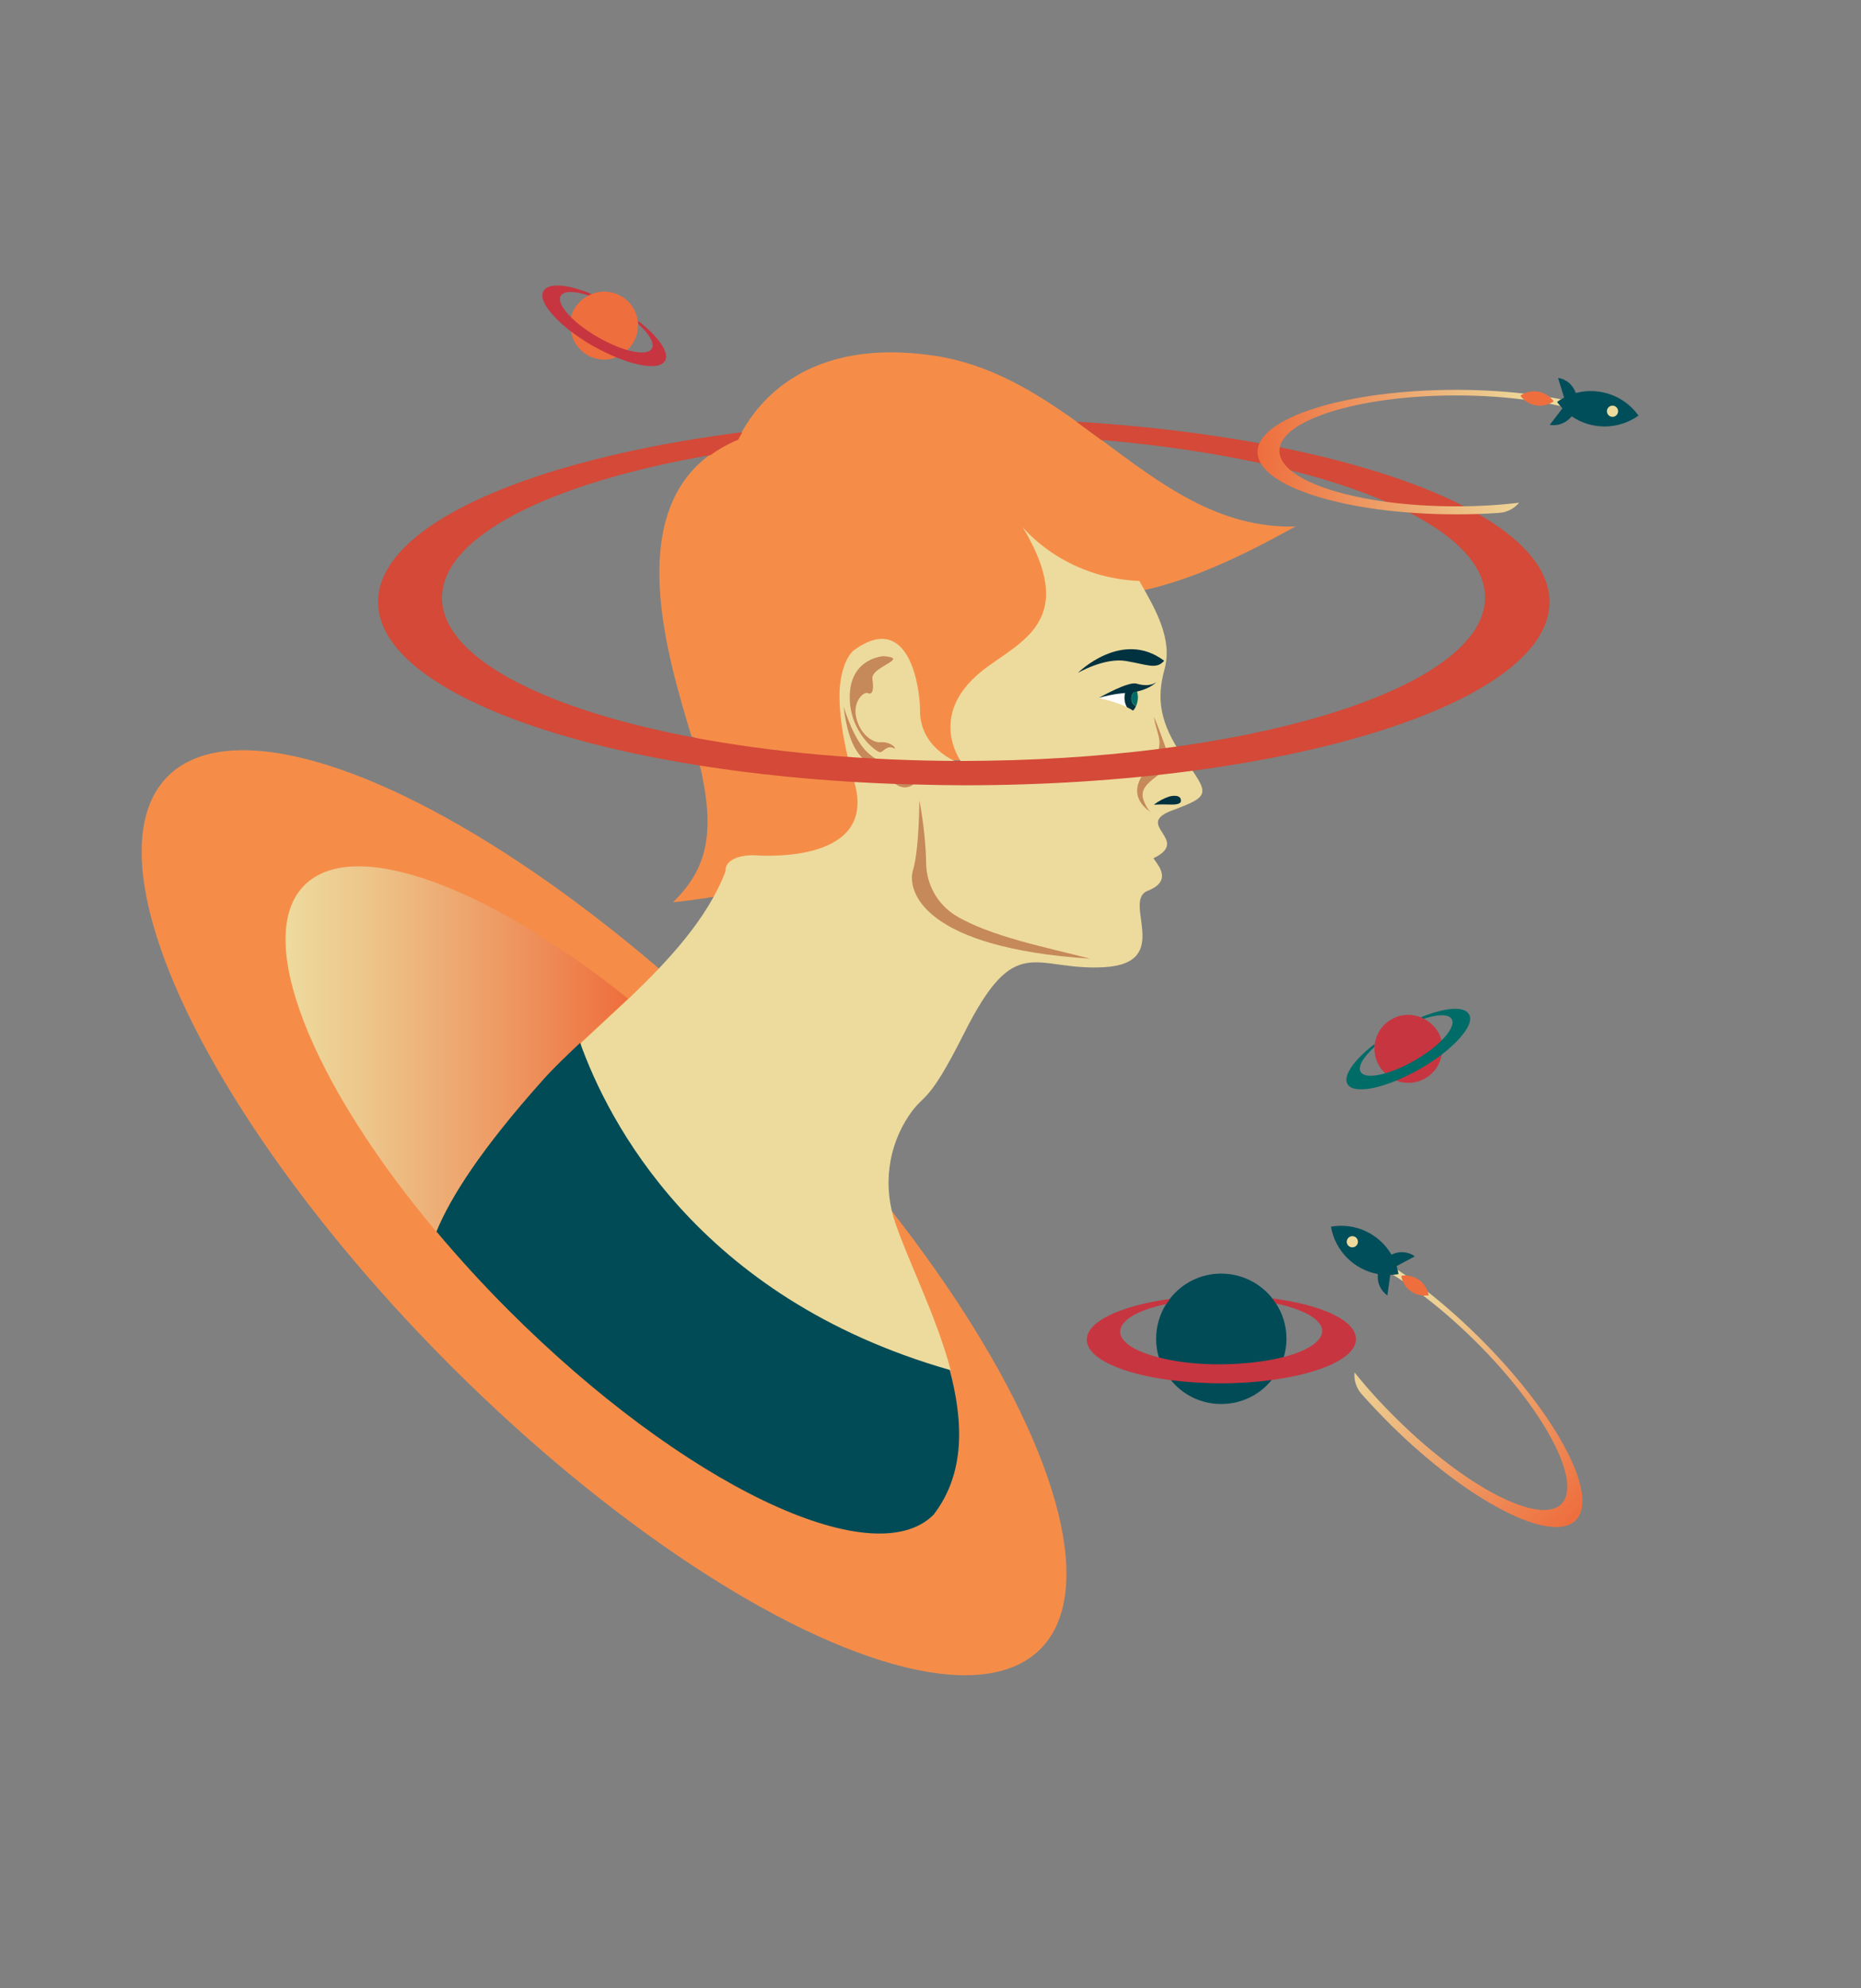
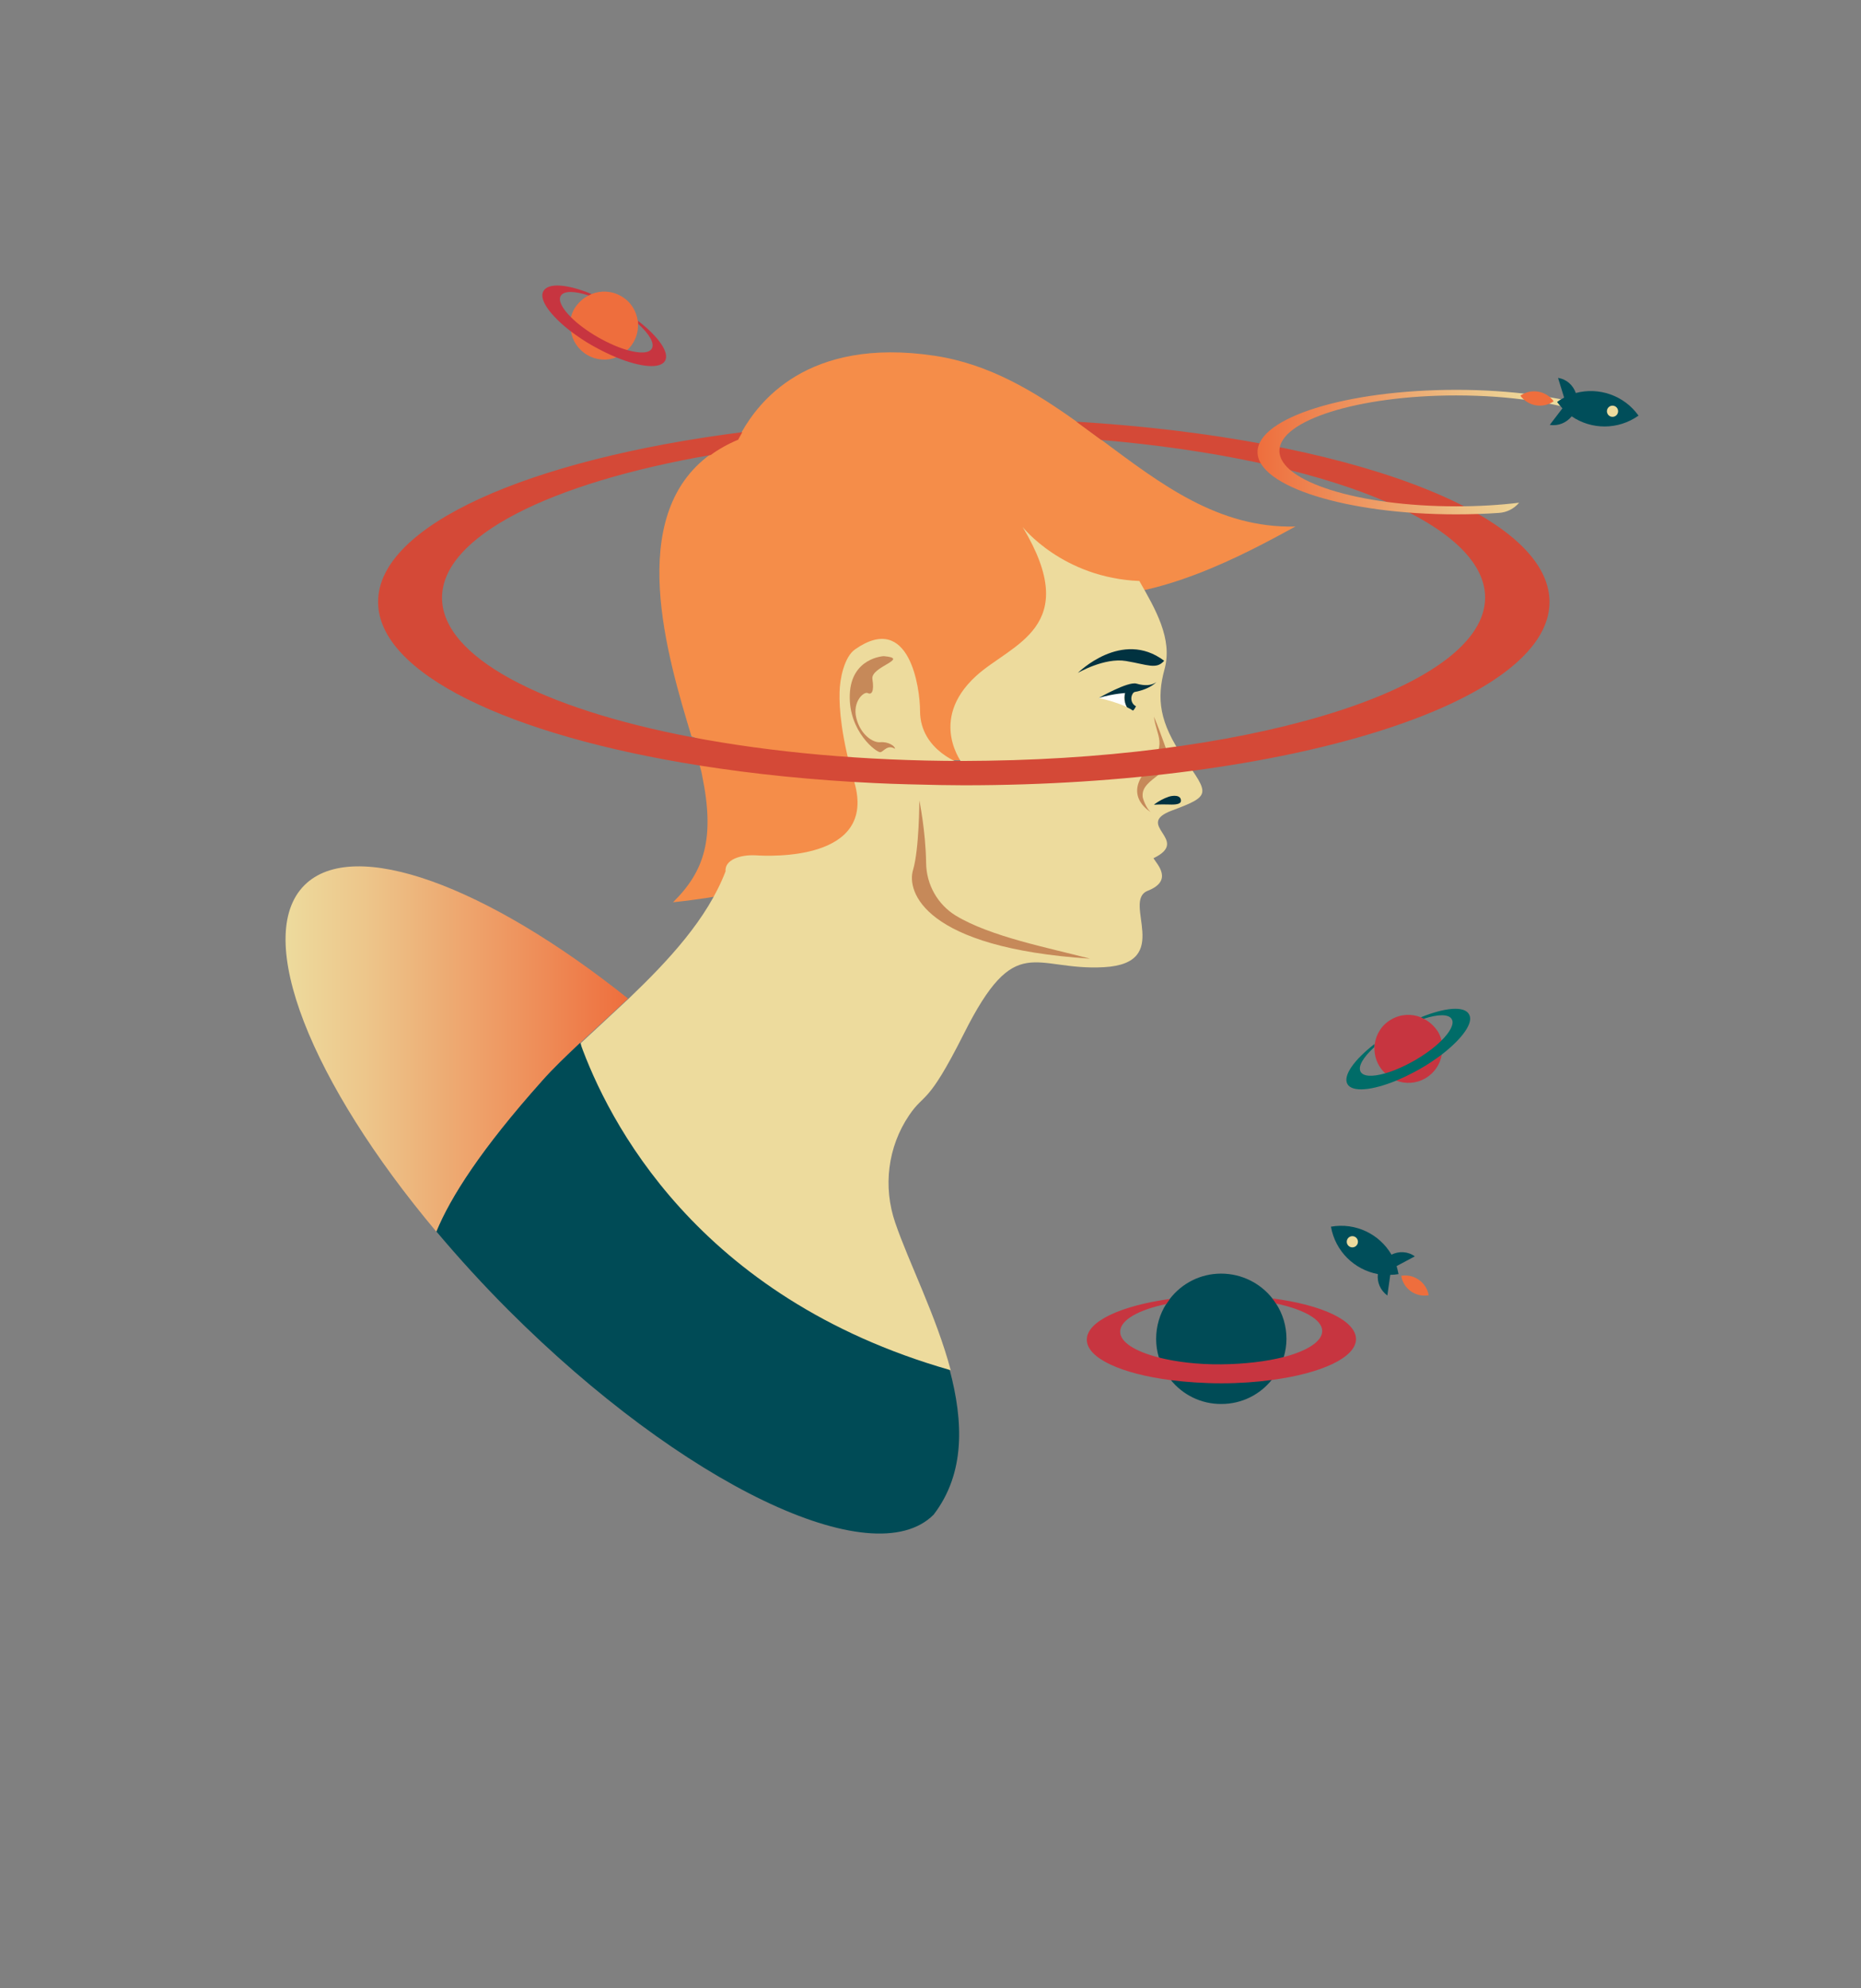
<svg xmlns="http://www.w3.org/2000/svg" x="0px" y="0px" viewBox="0 0 765.4 817.6" style="enable-background:new 0 0 765.4 817.6;" xml:space="preserve">
  <rect x="0" y="0" width="765.4" height="817.6" fill="#808080" stroke="none" />
  <style type="text/css"> .st0{display:none;} .st1{display:inline;fill:#BFDA80;} .st2{display:inline;fill:#EE6E3D;} .st3{display:inline;fill:#013240;} .st4{display:inline;fill:#004E5A;} .st5{display:inline;fill:#006C68;} .st6{display:inline;fill:#EDDB9D;} .st7{display:inline;fill:#F58C48;} .st8{display:inline;fill:#C73540;} .st9{display:inline;fill:#DD4C39;} .st10{fill:#F58D49;} .st11{fill:url(#XMLID_00000165920952112893528870000002795016201153076865_);} .st12{fill:#DD4C39;} .st13{fill:none;} .st14{fill:#EE6E3D;} .st15{fill:#C73540;} .st16{fill:#006C68;} .st17{fill:#004B56;} .st18{fill:#EDDB9D;} .st19{fill:#013240;} .st20{fill:#FFFFFF;} .st21{fill:#C68959;} .st22{fill:#D44937;} .st23{fill:url(#XMLID_00000112597465974191480820000013471495922024664992_);} .st24{fill:#004E5A;} .st25{fill:url(#XMLID_00000176025395619963457350000013705042505724660369_);} .st26{display:inline;fill:none;stroke:#FFD400;stroke-miterlimit:10;} .st27{display:inline;fill:none;stroke:#FFD400;stroke-width:2;stroke-miterlimit:10;} </style>
  <g id="Fondo"> </g>
  <g id="Portales" class="st0"> </g>
  <g id="Paleta" class="st0"> </g>
  <g id="Ilustración">
    <path id="XMLID_28_" class="st10" d="M452.9,180.8c-3.4-2.5-6.8-5-10.2-7.5c-17.4-12.4-35.8-23.6-58.2-27 c-53.1-8-72.9,19.9-79.3,31.1c-0.7,1.3-1.3,2.3-1.7,3.1c-4.3,1.8-8,3.9-11.3,6.3c-35.3,25.5-17.6,83.5-7.8,116 c32.7,12.3,70.9,9.8,111.9,9.8c3.3,0,6.6,0,9.9-0.1c19.8-21.5,14.4-68.9,37.1-67.4c32.9,2.2,68.4-17.1,89.5-28.6 C501,217.3,477.4,199,452.9,180.8z" />
-     <ellipse id="XMLID_41_" transform="matrix(0.707 -0.707 0.707 0.707 -279.837 321.772)" class="st10" cx="248.5" cy="498.7" rx="89.1" ry="253.8" />
    <linearGradient id="XMLID_00000127023056401336548080000012623548388068794260_" gradientUnits="userSpaceOnUse" x1="117.453" y1="431.322" x2="258.338" y2="431.322">
      <stop offset="0" style="stop-color:#EDDB9D" />
      <stop offset="0.24" style="stop-color:#EDC58A" />
      <stop offset="0.734" style="stop-color:#EE8E59" />
      <stop offset="1" style="stop-color:#EE6E3D" />
    </linearGradient>
    <path id="XMLID_59_" style="fill:url(#XMLID_00000127023056401336548080000012623548388068794260_);" d="M258.3,410.6 c-58-46.3-112.9-66.8-133.1-46.6c-21.3,21.3,2.7,81.1,54.3,142.5c5.8-14.1,18.4-34,43.5-62C232.5,433.8,245.5,422.7,258.3,410.6z" />
    <path id="XMLID_51_" class="st13" d="M532.8,216.7c-21.1,11.5-56.6,30.8-89.5,28.6c-22.7-1.5-17.3,45.9-37.1,67.4 c113.9-1.6,204.6-31,204.6-67.1c0-30.9-66.9-57-157.9-64.8C477.4,199,501,217.3,532.8,216.7z" />
-     <path id="XMLID_53_" class="st13" d="M292.2,186.9c-65.9,11.5-110.5,33.5-110.5,58.7c0,24.3,41.1,45.5,102.6,57.3 C274.6,270.4,256.9,212.4,292.2,186.9z" />
+     <path id="XMLID_53_" class="st13" d="M292.2,186.9c-65.9,11.5-110.5,33.5-110.5,58.7c0,24.3,41.1,45.5,102.6,57.3 z" />
    <path id="XMLID_104_" class="st10" d="M288.8,319c5.3,25.8,0.9,39.3-12,52c81.9-8.6,84.3-39.5,82.9-49.2c-28.2-5.9-51.7-7.2-72-7.2 C288.2,316.2,288.6,317.7,288.8,319z" />
    <g id="XMLID_5_">
      <path id="XMLID_16_" class="st14" d="M253.6,146.9c-3.8,1.5-8.2,1.3-12-0.9c-3.8-2.2-6.2-5.9-6.8-9.9 C238.2,136.9,251.2,144.5,253.6,146.9z" />
      <path id="XMLID_15_" class="st14" d="M242.1,121.5c0.4-0.3,0.7-0.5,1.2-0.6c3.8-1.5,8.3-1.4,12.2,0.9c3.9,2.2,6.2,6,6.8,10.1 c0.2,0.5,0.2,0.9,0.1,1.3c0.1,2.6-0.5,5.2-1.9,7.6c-0.7,1.2-1.5,2.2-2.5,3.1c-8.4,1.4-21.2-6.8-23.2-13.4c0.3-1.3,0.8-2.5,1.5-3.7 C237.8,124.5,239.8,122.6,242.1,121.5z" />
      <path id="XMLID_8_" class="st15" d="M243.3,120.9c-0.4,0.2-0.8,0.4-1.2,0.6c-5.8-1.9-10.3-2-11.5,0.2c-1.1,1.9,0.7,5.3,4.4,8.9 c2.7,2.7,6.5,5.5,10.8,8c4.4,2.5,8.7,4.4,12.4,5.4c5,1.4,8.8,1.3,9.9-0.7c1.2-2.2-1.1-6-5.6-10.1c0-0.4-0.1-0.9-0.1-1.3 c8.4,6.5,13.1,13.1,11.1,16.5c-2,3.4-10.1,2.6-19.9-1.4c-3.1-1.3-6.4-2.9-9.8-4.8s-6.4-4-9.1-6c-8.4-6.5-13.2-13.1-11.2-16.5 C225.5,116.1,233.6,116.9,243.3,120.9z" />
    </g>
    <g id="XMLID_17_">
      <path id="XMLID_46_" class="st15" d="M574.2,444.3c3.8,1.5,8.2,1.3,12-0.9c3.8-2.2,6.2-5.9,6.8-9.9 C589.5,434.3,576.5,441.9,574.2,444.3z" />
      <path id="XMLID_45_" class="st15" d="M585.6,418.9c-0.4-0.3-0.7-0.5-1.2-0.6c-3.8-1.5-8.3-1.4-12.2,0.9c-3.9,2.2-6.2,6-6.8,10.1 c-0.2,0.5-0.2,0.9-0.1,1.3c-0.1,2.6,0.5,5.2,1.9,7.6c0.7,1.2,1.5,2.2,2.5,3.1c8.4,1.4,21.2-6.8,23.2-13.4 c-0.3-1.3-0.8-2.5-1.5-3.7C589.9,421.9,587.9,420.1,585.6,418.9z" />
      <path id="XMLID_44_" class="st16" d="M584.4,418.3c0.4,0.2,0.8,0.4,1.2,0.6c5.8-1.9,10.3-2,11.5,0.2c1.1,1.9-0.7,5.3-4.4,8.9 c-2.7,2.7-6.5,5.5-10.8,8c-4.4,2.5-8.7,4.4-12.4,5.4c-5,1.4-8.8,1.3-9.9-0.7c-1.2-2.2,1.1-6,5.6-10.1c0-0.4,0.1-0.9,0.1-1.3 c-8.4,6.5-13.1,13.1-11.1,16.5c2,3.4,10.1,2.6,19.9-1.4c3.1-1.3,6.4-2.9,9.8-4.8s6.4-4,9.1-6c8.4-6.5,13.2-13.1,11.2-16.5 C602.3,413.5,594.2,414.3,584.4,418.3z" />
    </g>
    <g id="XMLID_48_">
      <path id="XMLID_63_" class="st17" d="M481.5,567.4c4.9,6.1,12.5,10,20.9,9.9c8.4,0,15.9-3.9,20.8-10.1 C516.6,565.4,487.6,565.7,481.5,567.4z" />
      <path id="XMLID_54_" class="st17" d="M524.8,536c-0.4-0.9-0.6-1.4-1.5-2.1c-4.9-6.2-12.5-10.2-21.1-10.2c-8.5,0-16.1,4-21,10.3 c-0.8,0.7-1.2,1.3-1.5,2.1c-2.7,4.2-4.2,9.2-4.2,14.5c0,2.6,0.4,5.2,1.1,7.5c12.7,10.4,41.8,8.8,51.4-0.1c0.7-2.4,1.1-4.9,1.1-7.5 C529.1,545.1,527.5,540.1,524.8,536z" />
      <path id="XMLID_49_" class="st15" d="M523.3,533.9c0.5,0.7,1,1.4,1.5,2.1c11.4,2.4,19,6.6,19,11.3c0,4.3-6.2,8.2-15.8,10.7 c-7.1,1.8-16,2.9-25.7,3s-18.6-1-25.7-2.8c-9.7-2.5-15.9-6.3-15.9-10.6c0-4.8,7.5-9,19-11.4c0.5-0.7,1-1.4,1.5-2.1 c-20.1,2.8-34.3,9.2-34.2,16.8c0,7.6,14.3,14,34.5,16.6c6.4,0.8,13.5,1.3,20.9,1.3c7.4,0,14.4-0.5,20.9-1.4 c20.2-2.7,34.4-9.2,34.4-16.8C557.6,542.9,543.5,536.5,523.3,533.9z" />
    </g>
    <path id="XMLID_56_" class="st18" d="M487,311.9c-10.2-14.7-11.4-24.6-8-36.9c3.3-12.3-3.7-24.4-10.4-36.1 c-31.6-1.3-48-22.2-48-22.2c24.9,41.5-4.7,48-19.2,61.3c-20,18.3-5.3,36.4-5.3,36.4s-17.7-5.4-17.7-22.1c0-9.3-4.3-41-26.7-25.3 c-4.5,3.1-6.3,12.2-6.4,17.6c-0.2,6.6,0.7,18.5,6.1,37.1c9.3,32.4-34.7,30.4-40.7,30c-6-0.3-12.7,1.7-12.3,6.6 c-7.5,19.6-23.5,36.7-39.8,52.3c-6.7,6.3-13.4,12.4-19.7,18.3c4.1,36.4,52.1,128.7,152.1,134.5c-5.9-22.2-17.2-44.2-22.8-60.6 c-5.1-14.8-3.1-31.2,5.7-44.2c6.5-9.6,7.4-3.5,22.5-33.5c21.4-42.7,28.7-25.8,57.6-27.4c28.9-1.6,7.3-27.1,18-31.4 c10.7-4.2,3.9-10.9,2.4-13.4c15.8-7.6-8.6-13.7,7.8-19.7C498.3,327.2,497.2,326.5,487,311.9z" />
    <path id="XMLID_60_" class="st17" d="M238.6,428.8c-5.7,5.4-11.1,10.5-15.6,15.6c-25.1,28.1-37.7,47.9-43.5,62 c9.1,10.8,19,21.7,29.7,32.4c71.5,71.5,149.8,109.1,174.8,84c13.1-17.1,12.2-38.4,6.6-59.5C286.5,533.5,249.9,460.4,238.6,428.8z" />
    <path id="XMLID_35_" class="st19" d="M443.3,276.7c0,0,18.1-18.1,35.5-5c-3.2,3.7-6.8,1.6-15.7,0.1S443.3,276.7,443.3,276.7z" />
    <g id="XMLID_27_">
      <g id="XMLID_36_">
        <path id="XMLID_40_" class="st20" d="M463.3,283.2c-3.6,1.8-7.9,2.4-11.4,3.8c3.6,0.8,7.8,2,11.5,3.7c-0.6-1.2-1-2.5-1-3.9 C462.5,285.5,462.8,284.3,463.3,283.2z" />
        <path id="XMLID_39_" class="st19" d="M465.3,287.2c0-1.5,0.9-2.8,2.2-3.3c-0.3-0.8-0.8-1.6-1.3-2.3c-0.9,0.6-1.9,1.1-2.9,1.6 c-0.5,1.1-0.8,2.4-0.8,3.7c0,1.4,0.3,2.7,1,3.9c0.9,0.4,1.7,0.9,2.5,1.4c0.5-0.5,0.9-1.1,1.2-1.8 C466,289.8,465.3,288.6,465.3,287.2z" />
-         <path id="XMLID_38_" class="st16" d="M467.5,283.9c-1.3,0.5-2.2,1.8-2.2,3.3c0,1.4,0.8,2.6,1.9,3.2c0.5-1.1,0.8-2.3,0.8-3.6 C468,285.7,467.8,284.8,467.5,283.9z" />
      </g>
      <path id="XMLID_34_" class="st19" d="M451.9,287c0,0,12-6.9,15.5-5.9s6.1,0.8,8.2-0.6c-4.5,4.2-11.9,4.4-11.9,4.4 S458.1,285.1,451.9,287z" />
    </g>
    <path id="XMLID_33_" class="st19" d="M474.6,330.9c0,0,2.6-0.2,5.8-0.1c1.2,0,5.4,0.4,5.3-1.6c0-2.5-3.5-2.1-5-1.6 c-2.1,0.7-4.1,1.8-5.9,3.1C474.8,330.8,474.7,330.9,474.6,330.9z" />
-     <path id="XMLID_31_" class="st21" d="M347,290.5c0,0,0.9,11.2,5.1,17.9c4.2,6.7,7.6,5,12.5,10.6c4.9,5.6,8.8,6.2,12.5,2.2 c-3.5,0.1-5.7-0.2-7.6-3.3s-9.7-4.2-14.7-10.7C349.8,300.6,347,290.5,347,290.5z" />
    <path id="XMLID_30_" class="st21" d="M363.5,269.8c0,0-13.5,0.6-14,15.9c-0.5,15.3,11.2,23.9,12.6,23.6s2.9-3.3,6-1.4 c0-1.2-2.9-3-6-2.7c-3.1,0.3-8.2-3.1-9.9-9.9c-1.7-6.8,3.1-11.1,4.7-10.3c1.6,0.8,2.7-0.7,1.9-5.8S374.6,270.8,363.5,269.8z" />
    <path id="XMLID_29_" class="st21" d="M473.6,334.1c0,0-11.6-6.2-2.3-17.2c9.4-11,4.3-13.9,3.3-22.2c1.5,3.6,2.9,7.3,4.2,11 c1,2.9,2.7,6.8,0.8,9.6c-2.2,3.4-6.3,5-8.6,8.3c-0.9,1.3-1.2,2.7-1,4.3C470.4,329.6,472,333.3,473.6,334.1z" />
    <path id="XMLID_11_" class="st21" d="M378.1,329.1c0,0,0,20-2.6,28.7c-2.6,8.7,4.3,31.9,72.8,36.4c-17.1-4.5-40.8-9-55.2-17.7 c-7.5-4.6-12.1-12.8-12.2-21.6C380.7,341.5,378.1,329.1,378.1,329.1z" />
    <path id="XMLID_111_" class="st22" d="M442.7,173.4c3.4,2.5,6.8,5,10.2,7.5c91,7.8,157.9,33.8,157.9,64.8 c0,36-90.7,65.4-204.6,67.1c-3.3,0-6.6,0.1-9.9,0.1c-41,0-79.3-3.6-111.9-9.8c-61.6-11.8-102.6-33-102.6-57.3 c0-25.3,44.6-47.3,110.5-58.7c3.3-2.4,7-4.5,11.3-6.3c0.4-0.8,1-1.8,1.7-3.1c-87.9,11.2-149.8,38.3-149.8,69.8 c0,29.4,53.9,54.9,132.4,67.3c22.2,3.5,46.4,6,72,7.2c4.5,0.2,9.1,0.4,13.7,0.5c4.3,0.1,8.7,0.2,13,0.3c3.3,0,6.5,0.1,9.8,0.1 c133,0,240.9-33.8,240.9-75.4C637.2,210.7,553.5,180.1,442.7,173.4z" />
    <g id="XMLID_26_">
      <linearGradient id="XMLID_00000028319523525903780630000010253833908132360372_" gradientUnits="userSpaceOnUse" x1="517.225" y1="185.991" x2="656.57" y2="185.991">
        <stop offset="0" style="stop-color:#EE6E3D" />
        <stop offset="0.817" style="stop-color:#EDDB9D" />
      </linearGradient>
      <path id="XMLID_109_" style="fill:url(#XMLID_00000028319523525903780630000010253833908132360372_);" d="M624.8,206.7 c-8,1-16.8,1.5-25.9,1.5c-40.2,0-72.7-10.2-72.7-22.8c0-12.6,32.6-22.8,72.7-22.8c22.2,0,42.1,3.1,55.4,8l2.3-2.8 c-14.8-4.6-35.2-7.5-57.7-7.5c-45.1,0-81.7,11.4-81.7,25.6c0,14.1,36.6,25.6,81.7,25.6c6.1,0,12-0.2,17.6-0.6 C619.7,210.7,622.7,209.2,624.8,206.7L624.8,206.7z" />
      <g id="XMLID_3_">
        <path id="XMLID_101_" class="st14" d="M625.3,162.7L625.3,162.7L625.3,162.7c4.4-3.1,10.5-2.1,13.7,2.3l0,0v0 C634.6,168.1,628.5,167.1,625.3,162.7z" />
        <path id="XMLID_71_" class="st24" d="M637.4,174.7c3.5,0.6,6.9-0.9,9-3.5c8.1,5.5,19,5.7,27.5-0.3v0v0c-6-8.4-16.4-11.8-25.8-9.3 c-1.1-3.2-3.8-5.7-7.3-6.2v0l2.5,8.1c-1,0.5-2,1.1-2.9,1.8l0,0l0,0c0.7,0.9,1.4,1.8,2.2,2.6L637.4,174.7L637.4,174.7z" />
        <circle id="XMLID_6_" class="st18" cx="663.2" cy="169.1" r="2.3" />
      </g>
    </g>
    <g id="XMLID_7_">
      <linearGradient id="XMLID_00000063623051186682687320000002660015586067122867_" gradientUnits="userSpaceOnUse" x1="1398.39" y1="447.986" x2="1537.735" y2="447.986" gradientTransform="matrix(-0.712 -0.703 -0.703 0.712 1958.032 1288.705)">
        <stop offset="0" style="stop-color:#EE6E3D" />
        <stop offset="0.817" style="stop-color:#EDDB9D" />
      </linearGradient>
-       <path id="XMLID_25_" style="fill:url(#XMLID_00000063623051186682687320000002660015586067122867_);" d="M557.1,564.3 c5,6.3,10.9,12.8,17.4,19.2c28.6,28.2,58.9,43.8,67.7,34.9c8.8-8.9-7.2-39.1-35.8-67.3c-15.8-15.6-32.1-27.3-45.1-33.2l0.3-3.6 c13.8,7.1,30.3,19.4,46.3,35.2c32.1,31.7,50.1,65.5,40.2,75.6c-9.9,10-44-7.5-76.1-39.2c-4.3-4.3-8.4-8.6-12.1-12.8 C557.8,570.7,556.8,567.5,557.1,564.3L557.1,564.3z" />
      <g id="XMLID_18_">
        <path id="XMLID_22_" class="st14" d="M587.6,532.6L587.6,532.6L587.6,532.6c-0.9-5.3-6-8.9-11.3-8h0l0,0 C577.2,530,582.2,533.5,587.6,532.6z" />
        <path id="XMLID_20_" class="st24" d="M570.6,532.7c-2.9-2.1-4.3-5.5-3.9-8.8c-9.6-1.8-17.5-9.3-19.3-19.5l0,0h0 c10.2-1.8,20,3.1,24.9,11.5c3-1.5,6.7-1.4,9.6,0.7l0,0l-7.5,4c0.3,1.1,0.6,2.2,0.8,3.3l0,0l0,0c-1.1,0.2-2.3,0.3-3.4,0.3 L570.6,532.7L570.6,532.7z" />
        <circle id="XMLID_19_" class="st18" cx="556.2" cy="510.6" r="2.3" />
      </g>
    </g>
  </g>
  <g id="Retícula" class="st0">
-     <line id="XMLID_23_" class="st26" x1="0" y1="1050" x2="1400" y2="0" />
    <polyline id="XMLID_21_" class="st27" points="1400,525.2 0,525.2 700,0.2 700,1050 0,525.2 " />
    <line id="XMLID_605_" class="st26" x1="349.5" y1="0.2" x2="349.5" y2="1060" />
    <polyline id="XMLID_1_" class="st27" points="349.5,525.1 0,0.2 1400,1050.2 " />
  </g>
</svg>